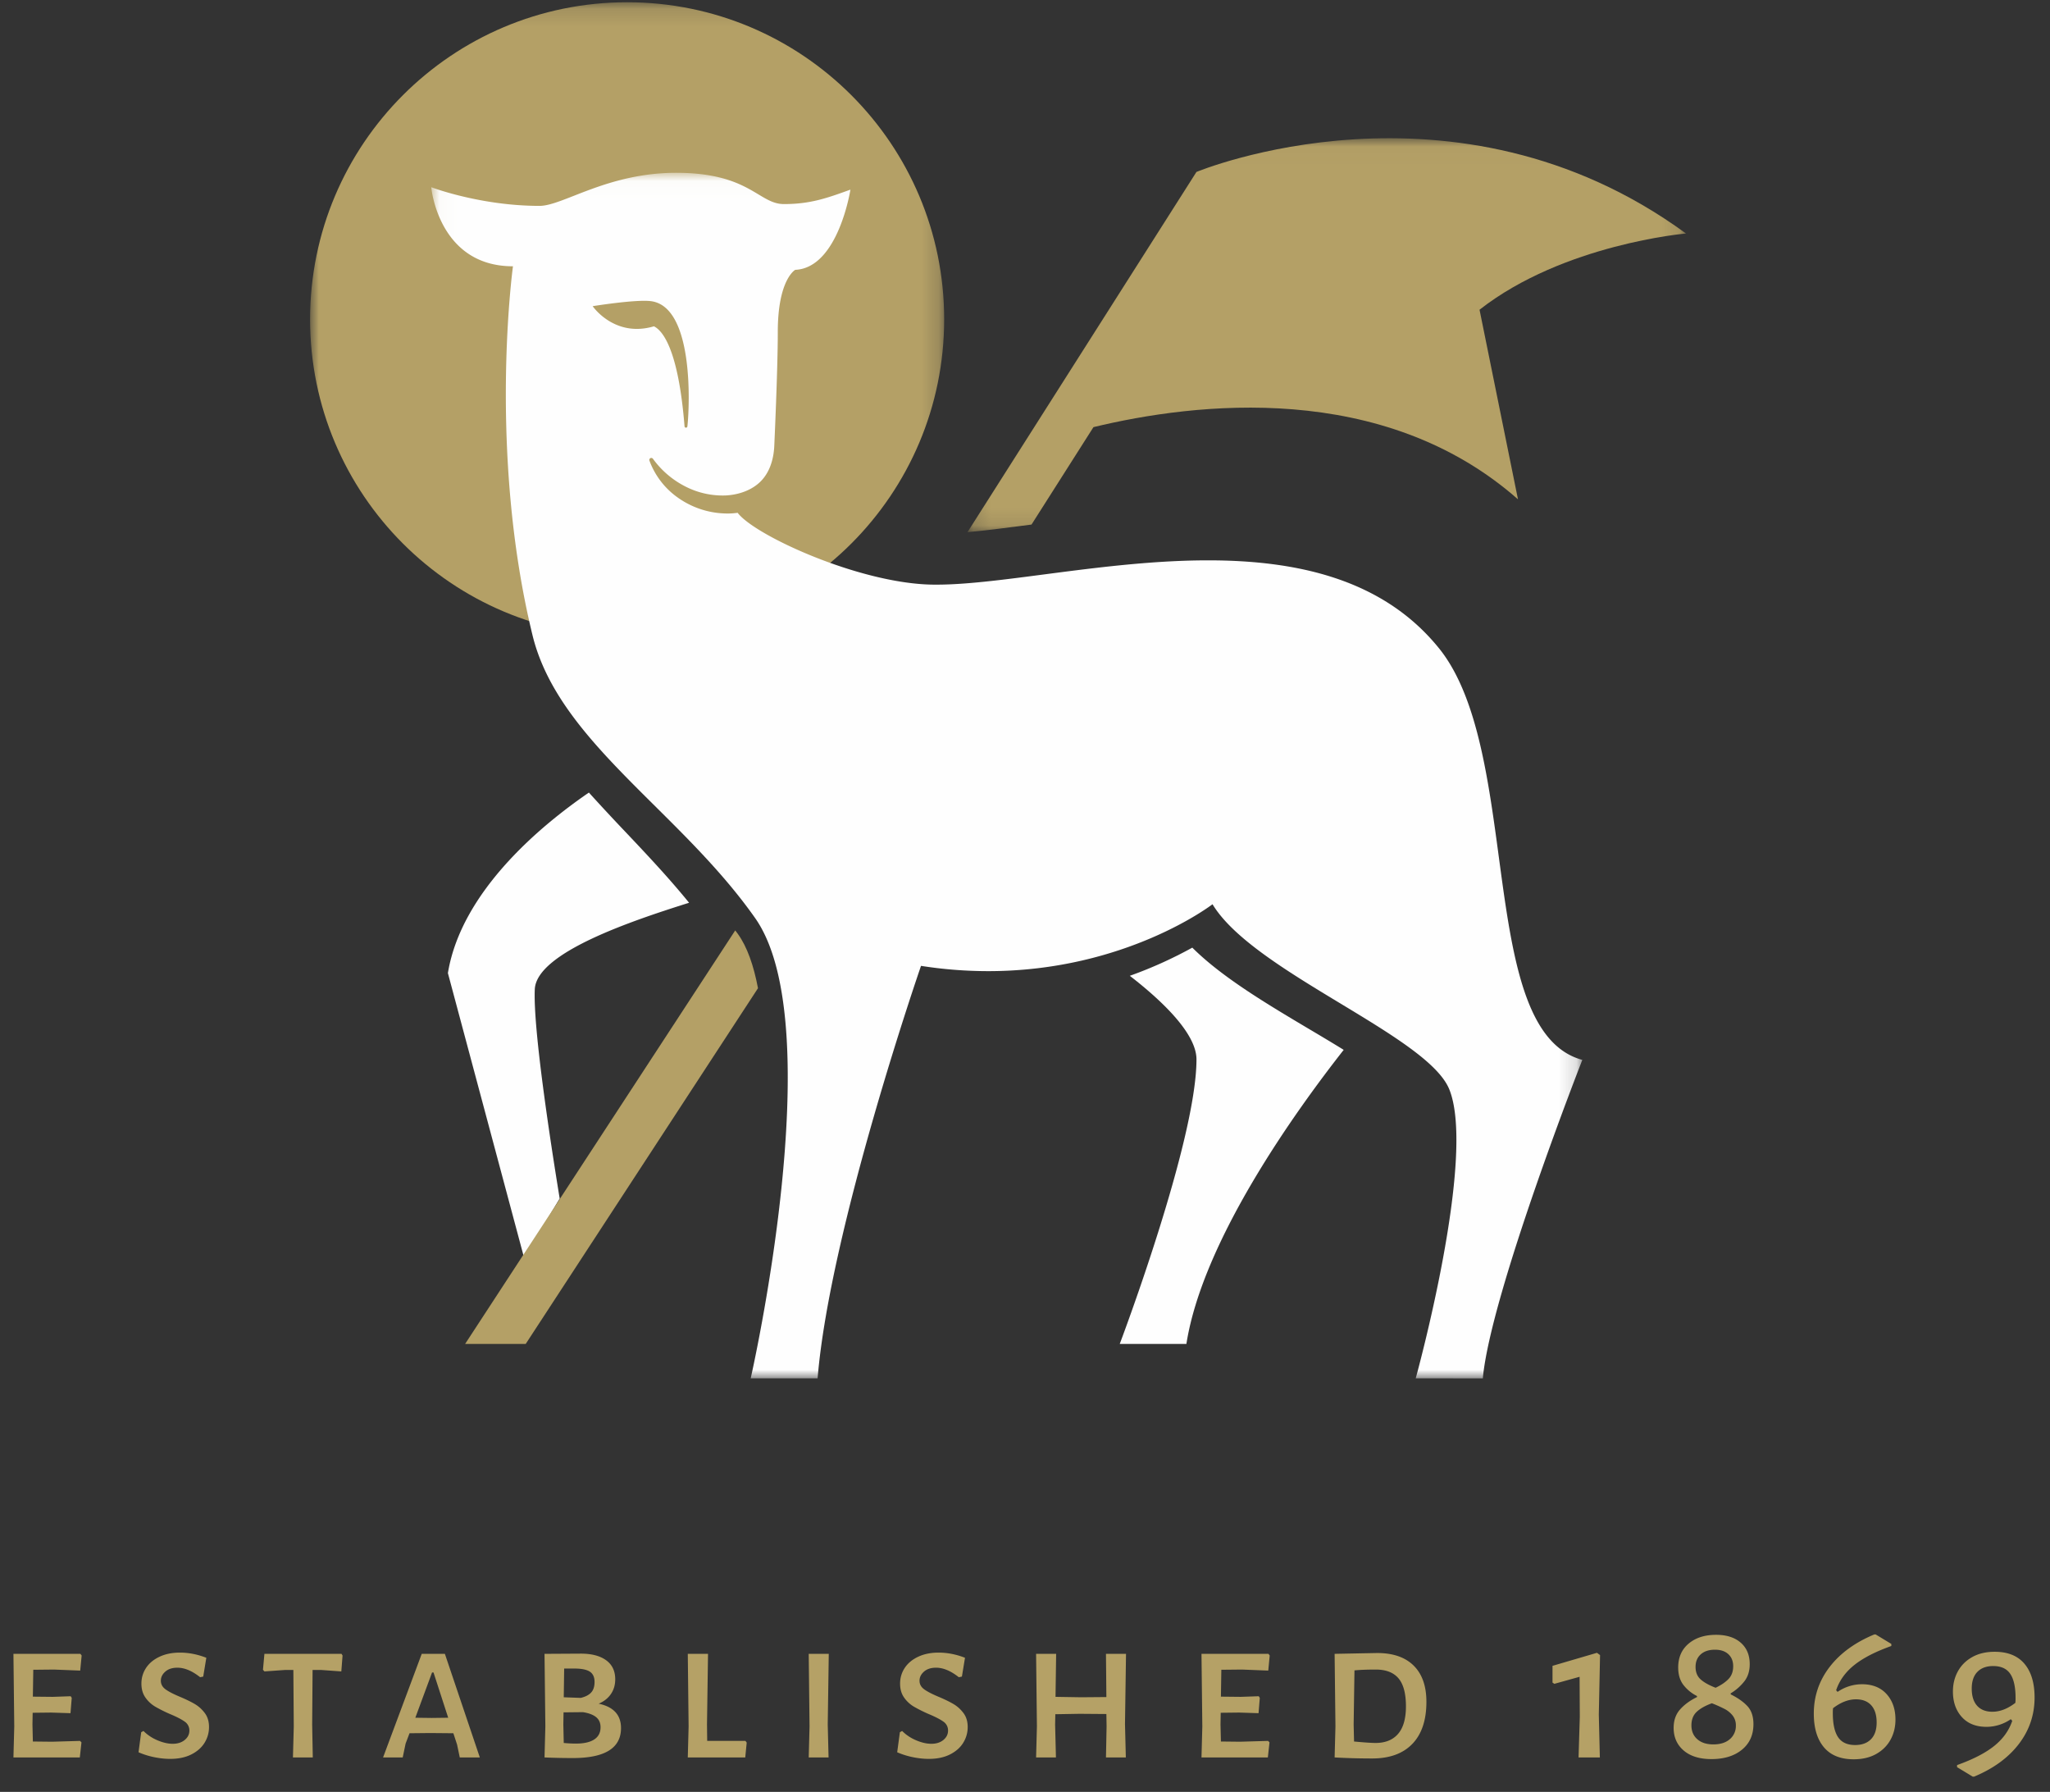
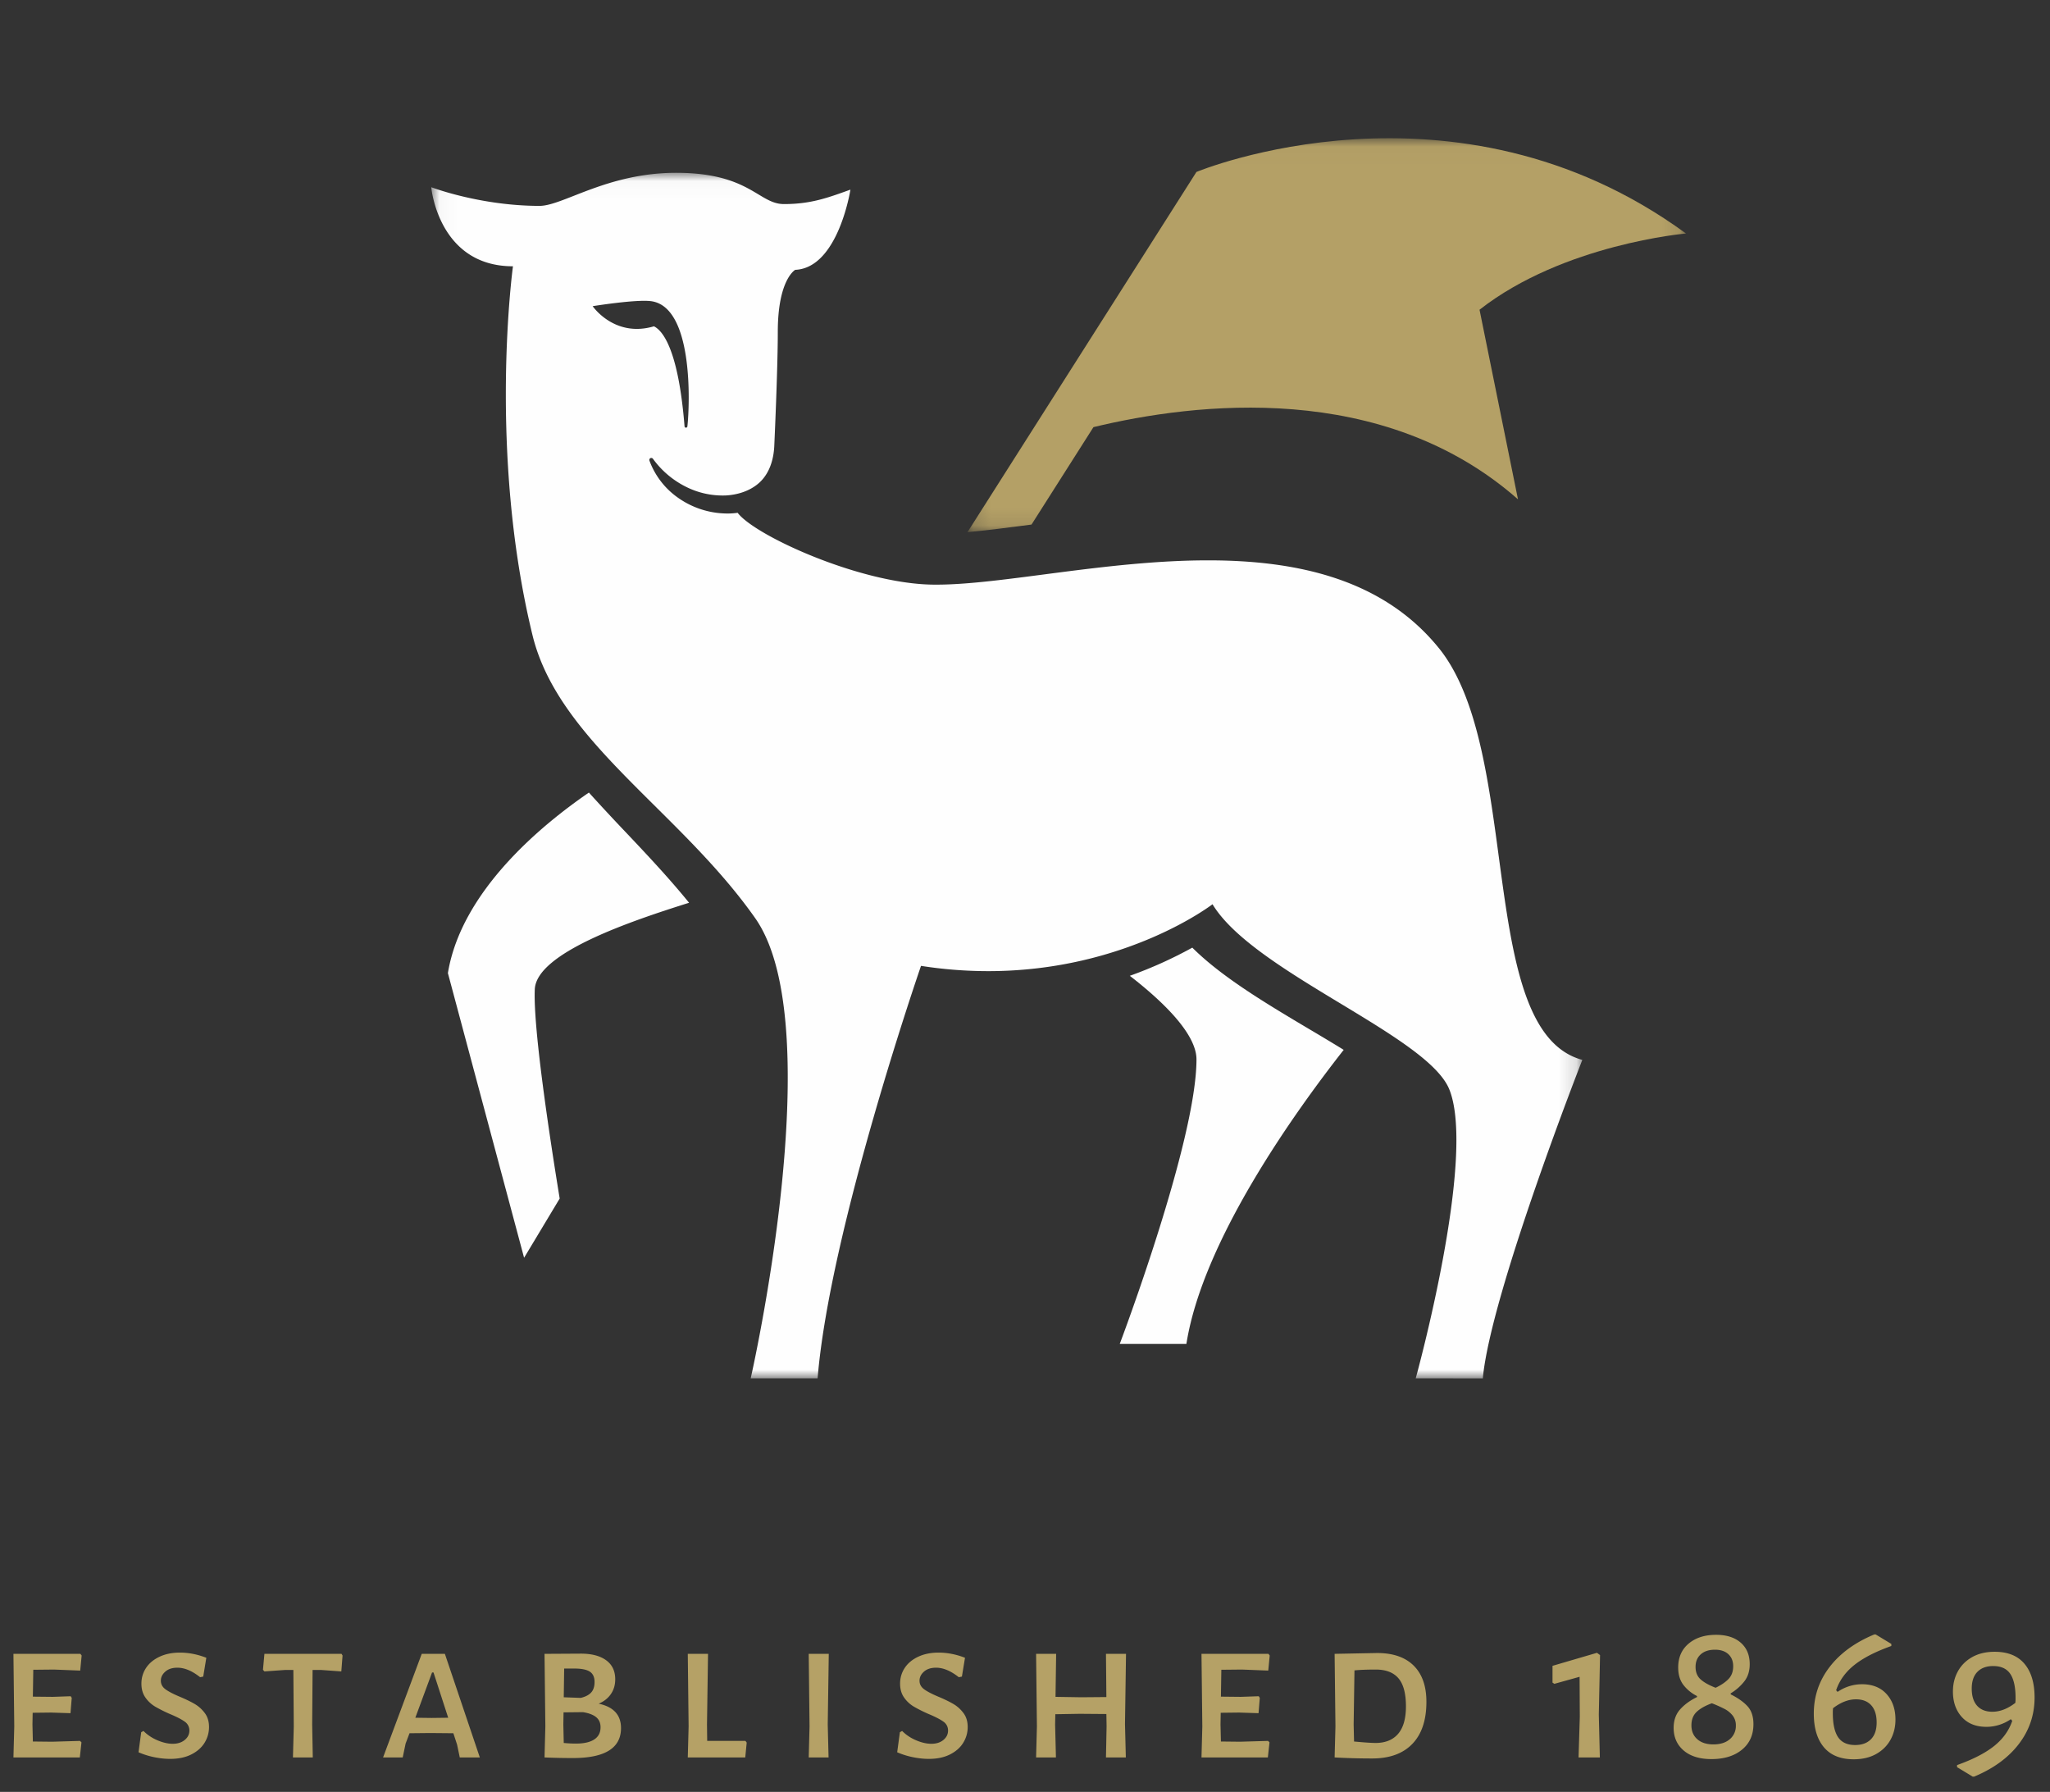
<svg xmlns="http://www.w3.org/2000/svg" xmlns:xlink="http://www.w3.org/1999/xlink" width="119" height="104" viewBox="0 0 119 104">
  <rect x="0" y="0" width="119" height="104" fill="#333333" stroke="none" />
  <defs>
-     <path id="a" d="M0 .131h36.808v36.808H0z" />
+     <path id="a" d="M0 .131v36.808H0z" />
    <path id="c" d="M.033.029h66.82V70H.032z" />
    <path id="e" d="M.163.022H41.87v22.863H.163z" />
  </defs>
  <g fill="none" fill-rule="evenodd">
    <g transform="translate(18)">
      <mask id="b" fill="#fff">
        <use xlink:href="#a" />
      </mask>
-       <path d="M36.808 18.535c0-10.164-8.24-18.404-18.404-18.404S0 8.371 0 18.535s8.24 18.404 18.404 18.404 18.404-8.24 18.404-18.404" fill="#B4A066" mask="url(#b)" />
    </g>
    <g transform="translate(25 10)">
      <mask id="d" fill="#fff">
        <use xlink:href="#c" />
      </mask>
      <path d="M9.404 7.77s2.446-.396 3.358-.294c2.507.282 2.28 6.018 2.14 7.272a.083.083 0 01-.092.073.083.083 0 01-.074-.083v-.003c-.36-4.493-1.283-5.557-1.776-5.796-2.294.678-3.556-1.168-3.556-1.168m49.125 19.851c-3.254-4.026-8.258-5.1-13.398-5.1-5.889 0-11.955 1.41-15.758 1.41-.118 0-.235 0-.348-.003-4.22-.105-10.227-2.862-11.205-4.166-.22.03-.44.045-.656.04a4.983 4.983 0 01-2.756-.88 4.552 4.552 0 01-1.71-2.191.115.115 0 01.071-.147.118.118 0 01.134.042 5.255 5.255 0 001.911 1.623 4.743 4.743 0 002.331.505c.781-.045 1.523-.32 2.023-.828.5-.51.737-1.237.777-2.024 0 0 .205-4.439.205-6.638 0-3.054 1.012-3.604 1.012-3.604 2.5-.11 3.204-4.655 3.204-4.655-1.338.481-2.3.838-3.862.838-1.468 0-1.987-1.815-6.255-1.815-4.006 0-6.57 1.92-7.932 1.92C2.867 1.948.033.865.033.865s.405 4.59 4.744 4.59c0 0-1.469 10.71 1.132 21.402 1.502 6.173 8.526 10.175 12.928 16.43 4.402 6.255-.26 26.71-.26 26.71h3.884c.707-8.636 6.003-23.939 6.003-23.939a25.29 25.29 0 003.901.306c7.993 0 13.02-3.883 13.02-3.883 2.375 3.944 12.48 7.617 13.744 10.743 1.597 3.95-1.948 16.773-1.948 16.773l3.895.002c.446-4.896 5.776-18.484 5.776-18.484-6.184-1.668-3.432-17.84-8.323-23.894" fill="#FEFEFE" mask="url(#d)" />
    </g>
    <path d="M76.092 59.784c-2.538-1.508-5.143-3.054-6.88-4.784a24.711 24.711 0 01-3.628 1.635c1.797 1.39 3.87 3.322 3.87 4.852C69.454 66.239 65 78 65 78h3.869c.936-5.965 6.257-13.405 9.131-17.067-.663-.41-1.328-.805-1.908-1.15" fill="#FEFEFE" />
    <g transform="translate(56 8)">
      <mask id="f" fill="#fff">
        <use xlink:href="#e" />
      </mask>
      <path d="M41.87 5.552C28.436-4.264 13.452 1.98 13.452 1.98L.162 22.885c1.131-.103 2.4-.267 3.716-.44l3.596-5.655c5.92-1.43 16.798-2.715 24.643 4.19L29.885 9.976c4.87-3.813 11.985-4.424 11.985-4.424" fill="#B4A066" mask="url(#f)" />
    </g>
    <path d="M32.489 69.562c-.562-3.443-1.548-9.892-1.445-12.144.097-2.126 5.605-3.966 8.956-5.023-1.163-1.43-2.43-2.776-3.673-4.09A127.95 127.95 0 0134.185 46c-2.757 1.89-7.404 5.716-8.185 10.478L30.423 73l2.066-3.438z" fill="#FEFEFE" />
-     <path d="M42.833 54.204c-.05-.069-.103-.135-.154-.204L27 78h3.517L44 57.355c-.248-1.315-.627-2.399-1.167-3.15" fill="#B4A066" />
    <path d="M4.645 101.04l.084.084-.096.876H.78l.048-1.8-.048-4.212h3.888l.072.096-.084.876-1.524-.06-1.2.012-.024 1.56 1.152.012 1.044-.036.06.096-.072.888-1.128-.036-1.068.012-.012.684.024.984 1.116.012 1.62-.048zm5.796-5.124c.512 0 1.024.1 1.536.3l-.18 1.092-.18.036c-.464-.368-.904-.552-1.32-.552-.296 0-.53.076-.702.228-.172.152-.258.328-.258.528s.09.366.27.498c.18.132.462.278.846.438.36.152.65.294.87.426.22.132.41.306.57.522.16.216.24.484.24.804 0 .328-.086.632-.258.912-.172.28-.428.506-.768.678-.34.172-.75.258-1.23.258-.288 0-.592-.032-.912-.096a4.588 4.588 0 01-.924-.288l.156-1.164.132-.072c.232.232.506.414.822.546.316.132.606.198.87.198.288 0 .522-.074.702-.222.18-.148.27-.33.27-.546a.613.613 0 00-.276-.522c-.184-.132-.468-.278-.852-.438a8.39 8.39 0 01-.852-.426 1.837 1.837 0 01-.57-.528c-.156-.22-.234-.49-.234-.81 0-.336.09-.64.27-.912.18-.272.44-.488.78-.648.34-.16.734-.24 1.182-.24zm9.444.168l-.072.924-1.164-.084h-.504l-.024 3.168.036 1.908h-1.152l.048-1.8-.024-3.276h-.492l-1.188.084-.084-.096.084-.924h4.476l.06.096zM27.853 102h-1.164l-.156-.744-.216-.66-1.344-.012-1.2.012-.228.6-.168.804h-1.14l2.244-6.012h1.344L27.853 102zm-1.836-2.304l-.852-2.628h-.084l-.972 2.628.948.012.96-.012zm8.736-.816c.864.184 1.296.656 1.296 1.416 0 1.16-.932 1.74-2.796 1.74-.568 0-1.116-.012-1.644-.036l.048-1.8-.048-4.212 2.112-.012c.624 0 1.112.128 1.464.384.352.256.528.624.528 1.104 0 .328-.084.614-.252.858-.168.244-.404.43-.708.558zm-.24-1.26c0-.28-.092-.48-.276-.6-.184-.12-.488-.18-.912-.18h-.576l-.024 1.668.984.036c.272-.064.474-.168.606-.312s.198-.348.198-.612zm-1.08 3.576c.464 0 .818-.08 1.062-.24.244-.16.366-.396.366-.708 0-.248-.084-.442-.252-.582-.168-.14-.424-.238-.768-.294l-1.128.012-.012.708.024 1.068c.248.024.484.036.708.036zm9.912-.06l-.084.864h-3.336l.048-1.8-.048-4.212H41.1l-.06 4.104.012.948h2.22l.072.096zm4.704-1.044l.048 1.908h-1.152l.048-1.8-.048-4.212h1.164l-.06 4.104zm6.432-4.176c.512 0 1.024.1 1.536.3l-.18 1.092-.18.036c-.464-.368-.904-.552-1.32-.552-.296 0-.53.076-.702.228-.172.152-.258.328-.258.528s.09.366.27.498c.18.132.462.278.846.438.36.152.65.294.87.426.22.132.41.306.57.522.16.216.24.484.24.804 0 .328-.086.632-.258.912-.172.28-.428.506-.768.678-.34.172-.75.258-1.23.258-.288 0-.592-.032-.912-.096a4.588 4.588 0 01-.924-.288l.156-1.164.132-.072c.232.232.506.414.822.546.316.132.606.198.87.198.288 0 .522-.074.702-.222.18-.148.27-.33.27-.546a.613.613 0 00-.276-.522c-.184-.132-.468-.278-.852-.438a8.39 8.39 0 01-.852-.426 1.837 1.837 0 01-.57-.528c-.156-.22-.234-.49-.234-.81 0-.336.09-.64.27-.912.18-.272.44-.488.78-.648.34-.16.734-.24 1.182-.24zm10.824 4.176l.048 1.908H64.2l.036-1.8-.012-.72-1.548-.012-1.416.024-.012.6.048 1.908h-1.152l.048-1.8-.048-4.212h1.164l-.036 2.496 1.488.024 1.464-.012-.024-2.508h1.164l-.06 4.104zm8.304.948l.084.084-.096.876h-3.852l.048-1.8-.048-4.212h3.888l.072.096-.084.876-1.524-.06-1.2.012-.024 1.56 1.152.012 1.044-.036.06.096-.072.888-1.128-.036-1.068.012-.012.684.024.984 1.116.012 1.62-.048zm6.336-5.1c.92 0 1.626.244 2.118.732s.738 1.188.738 2.1c0 1.064-.272 1.878-.816 2.442-.544.564-1.32.846-2.328.846-.76 0-1.488-.02-2.184-.06l.048-1.8-.048-4.212 2.472-.048zm-.096 5.22c.568 0 1.004-.176 1.308-.528.304-.352.456-.884.456-1.596 0-.744-.144-1.286-.432-1.626-.288-.34-.728-.51-1.32-.51-.496 0-.908.016-1.236.048l-.048 3.144.024.984c.6.056 1.016.084 1.248.084zm13.032-5.1l-.072 3.456.06 2.484h-1.236l.072-2.352-.012-2.328-1.464.408-.108-.072v-.972l2.58-.756.18.132zm6.732-1.176c.608 0 1.086.152 1.434.456.348.304.522.72.522 1.248 0 .384-.098.708-.294.972a2.934 2.934 0 01-.81.72v.06c.408.2.73.426.966.678.236.252.354.602.354 1.05 0 .624-.222 1.118-.666 1.482-.444.364-1.034.546-1.77.546-.688 0-1.226-.166-1.614-.498-.388-.332-.582-.77-.582-1.314 0-.432.124-.788.372-1.068s.576-.52.984-.72v-.06a2.274 2.274 0 01-.792-.648c-.2-.264-.3-.6-.3-1.008 0-.584.202-1.046.606-1.386.404-.34.934-.51 1.59-.51zm-.06.864c-.352 0-.628.09-.828.27-.2.18-.3.422-.3.726 0 .312.1.556.3.732.2.176.488.336.864.48.32-.152.57-.322.75-.51.18-.188.27-.434.27-.738 0-.296-.094-.53-.282-.702-.188-.172-.446-.258-.774-.258zm-.18 3.108c-.376.136-.668.3-.876.492-.208.192-.312.456-.312.792s.114.604.342.804c.228.2.538.3.93.3.408 0 .728-.102.96-.306a1 1 0 00.348-.786.906.906 0 00-.186-.582 1.443 1.443 0 00-.456-.378 7.903 7.903 0 00-.75-.336zm8.712-1.104c.608 0 1.084.19 1.428.57.344.38.516.874.516 1.482 0 .432-.096.822-.288 1.17-.192.348-.47.624-.834.828-.364.204-.798.306-1.302.306-.76 0-1.336-.232-1.728-.696-.392-.464-.588-1.116-.588-1.956 0-1.008.306-1.91.918-2.706.612-.796 1.478-1.426 2.598-1.89h.072l.912.552v.12c-.92.328-1.636.696-2.148 1.104-.512.408-.864.896-1.056 1.464l.084.096a2.49 2.49 0 011.416-.444zm-.396 3.528c.392 0 .698-.112.918-.336.22-.224.33-.548.33-.972 0-.432-.104-.764-.312-.996-.208-.232-.504-.348-.888-.348-.44 0-.884.172-1.332.516a2.53 2.53 0 00-.012.288c0 .624.102 1.088.306 1.392.204.304.534.456.99.456zm7.62-1.056c-.608 0-1.084-.19-1.428-.57-.344-.38-.516-.874-.516-1.482 0-.432.096-.822.288-1.17.192-.348.47-.624.834-.828.364-.204.798-.306 1.302-.306.76 0 1.336.232 1.728.696.392.464.588 1.116.588 1.956 0 1.008-.306 1.91-.918 2.706-.612.796-1.478 1.426-2.598 1.89h-.072l-.912-.552v-.12c.92-.328 1.636-.696 2.148-1.104.512-.408.864-.896 1.056-1.464l-.084-.096a2.49 2.49 0 01-1.416.444zm.396-3.528c-.392 0-.698.112-.918.336-.22.224-.33.548-.33.972 0 .432.104.764.312.996.208.232.504.348.888.348.44 0 .884-.172 1.332-.516a2.53 2.53 0 00.012-.288c0-.624-.102-1.088-.306-1.392-.204-.304-.534-.456-.99-.456z" fill="#B5A166" fill-rule="nonzero" />
  </g>
</svg>